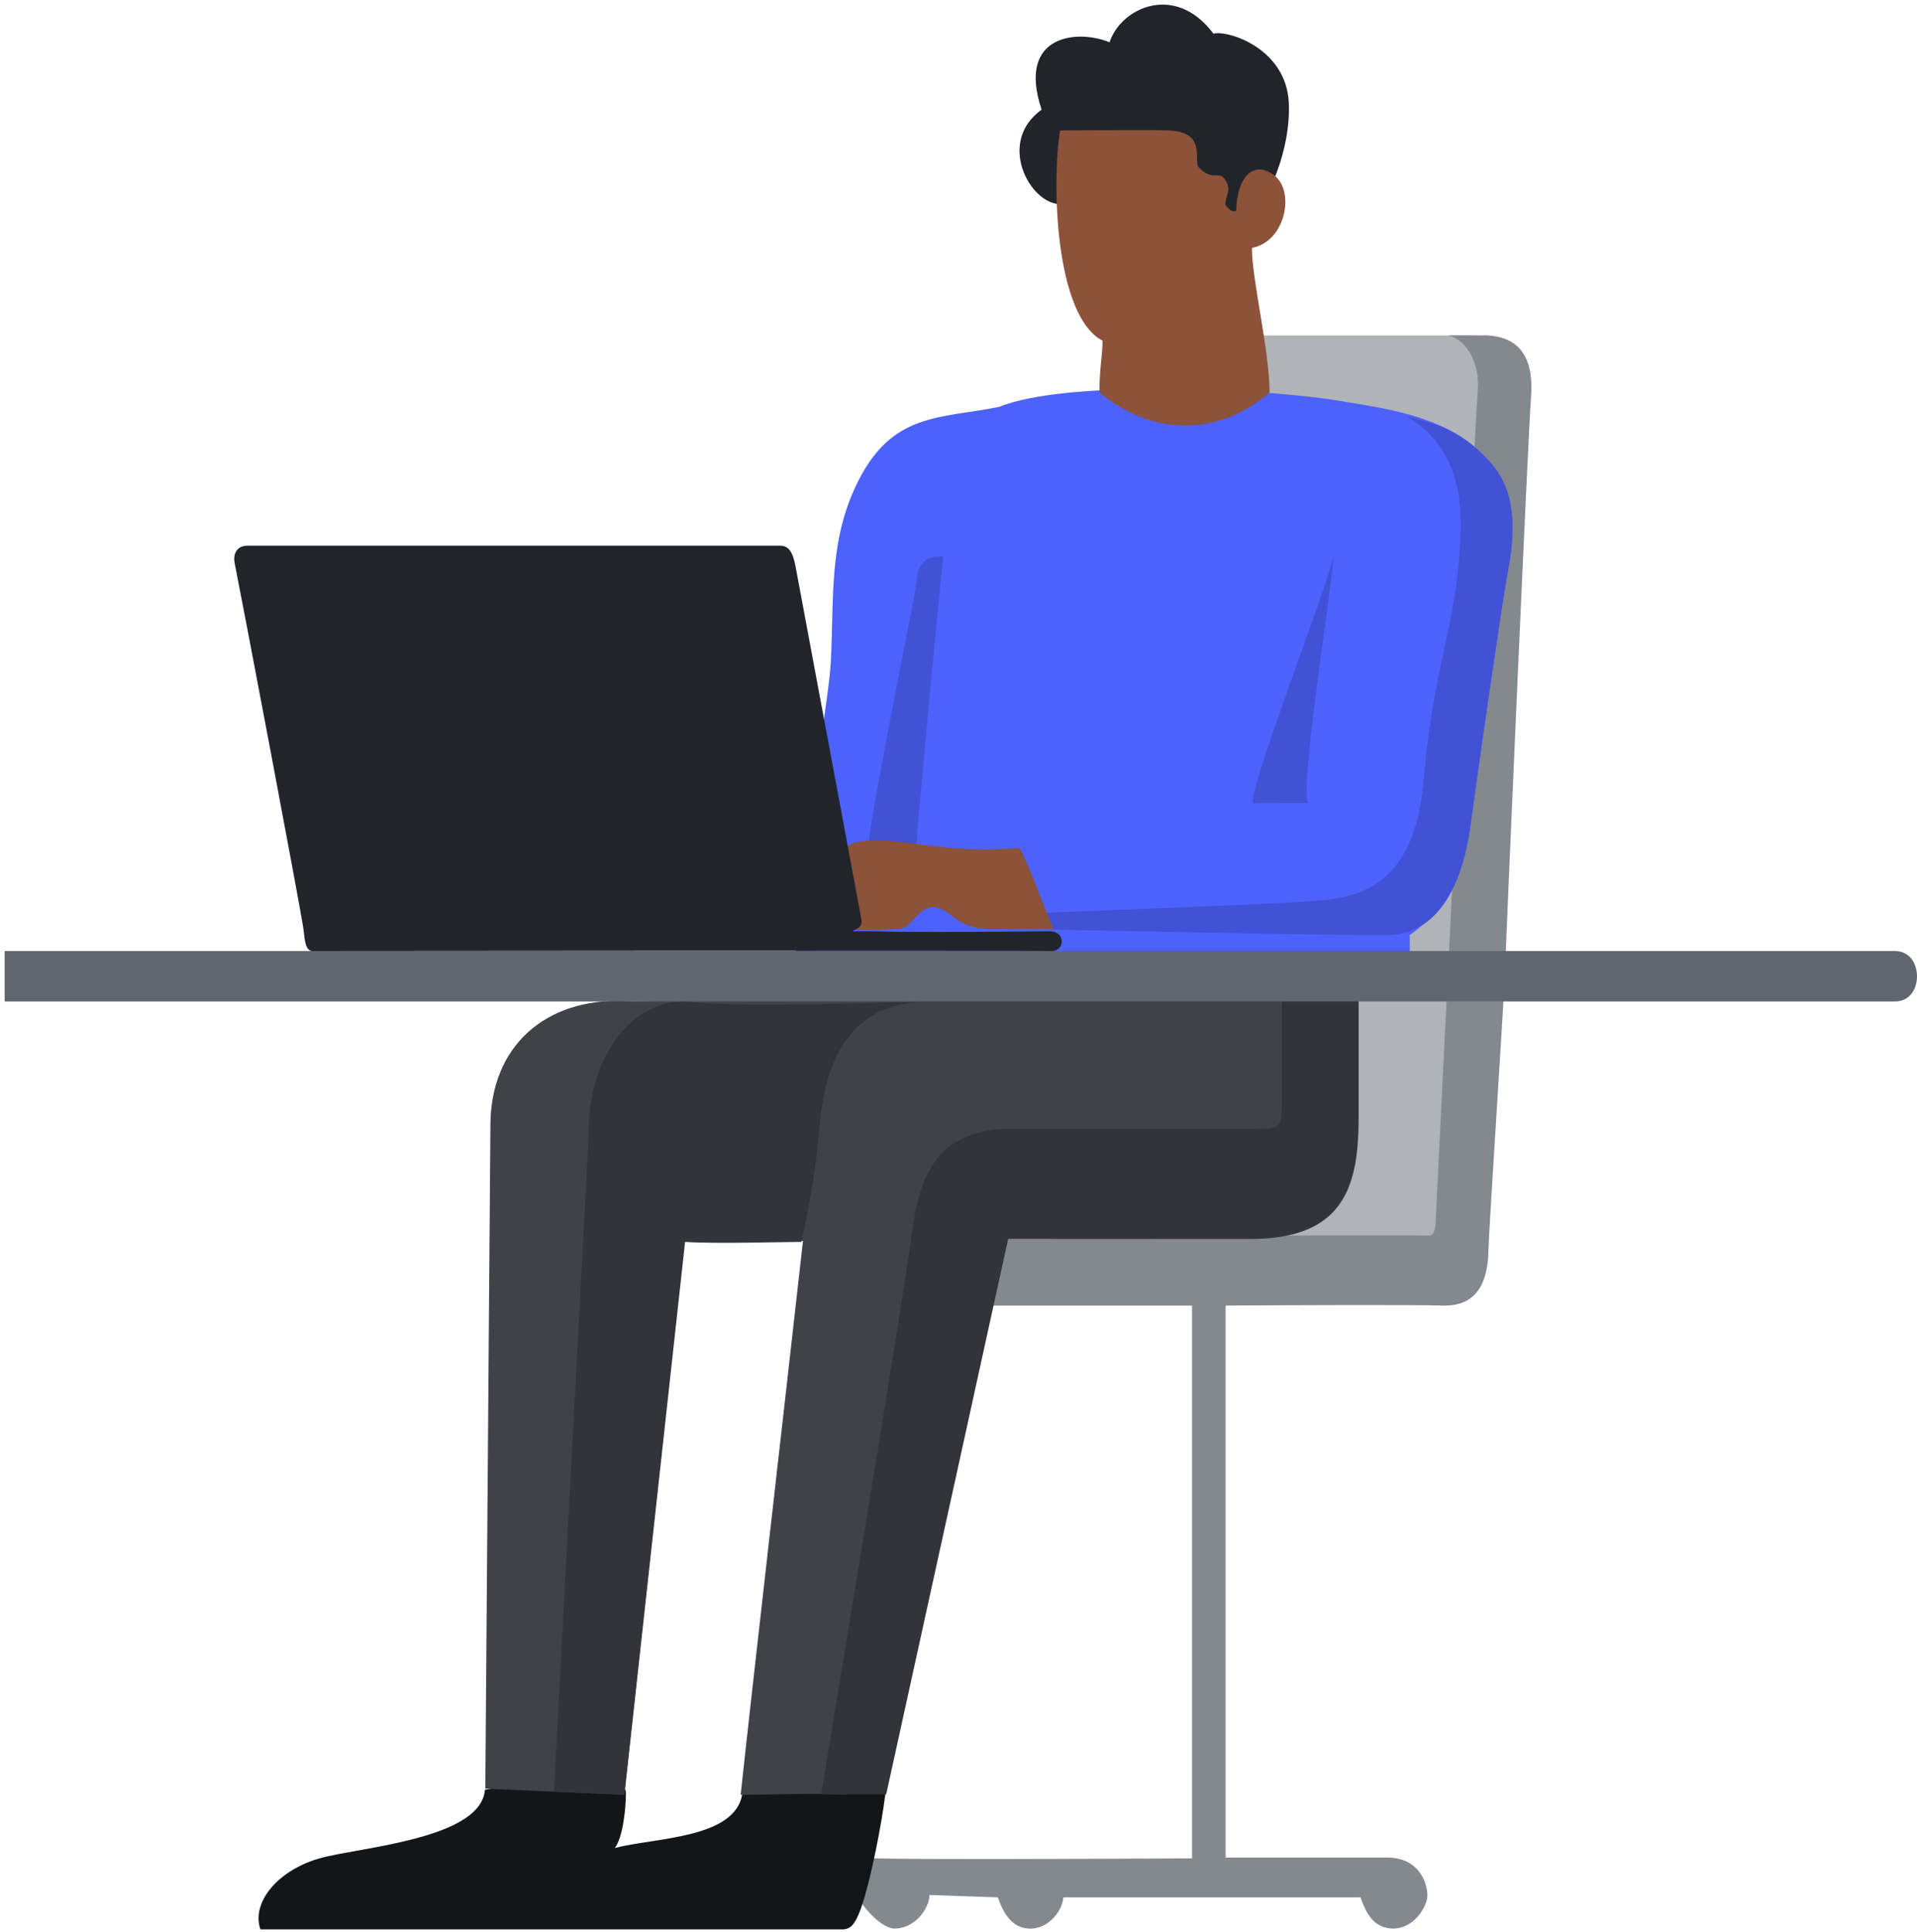
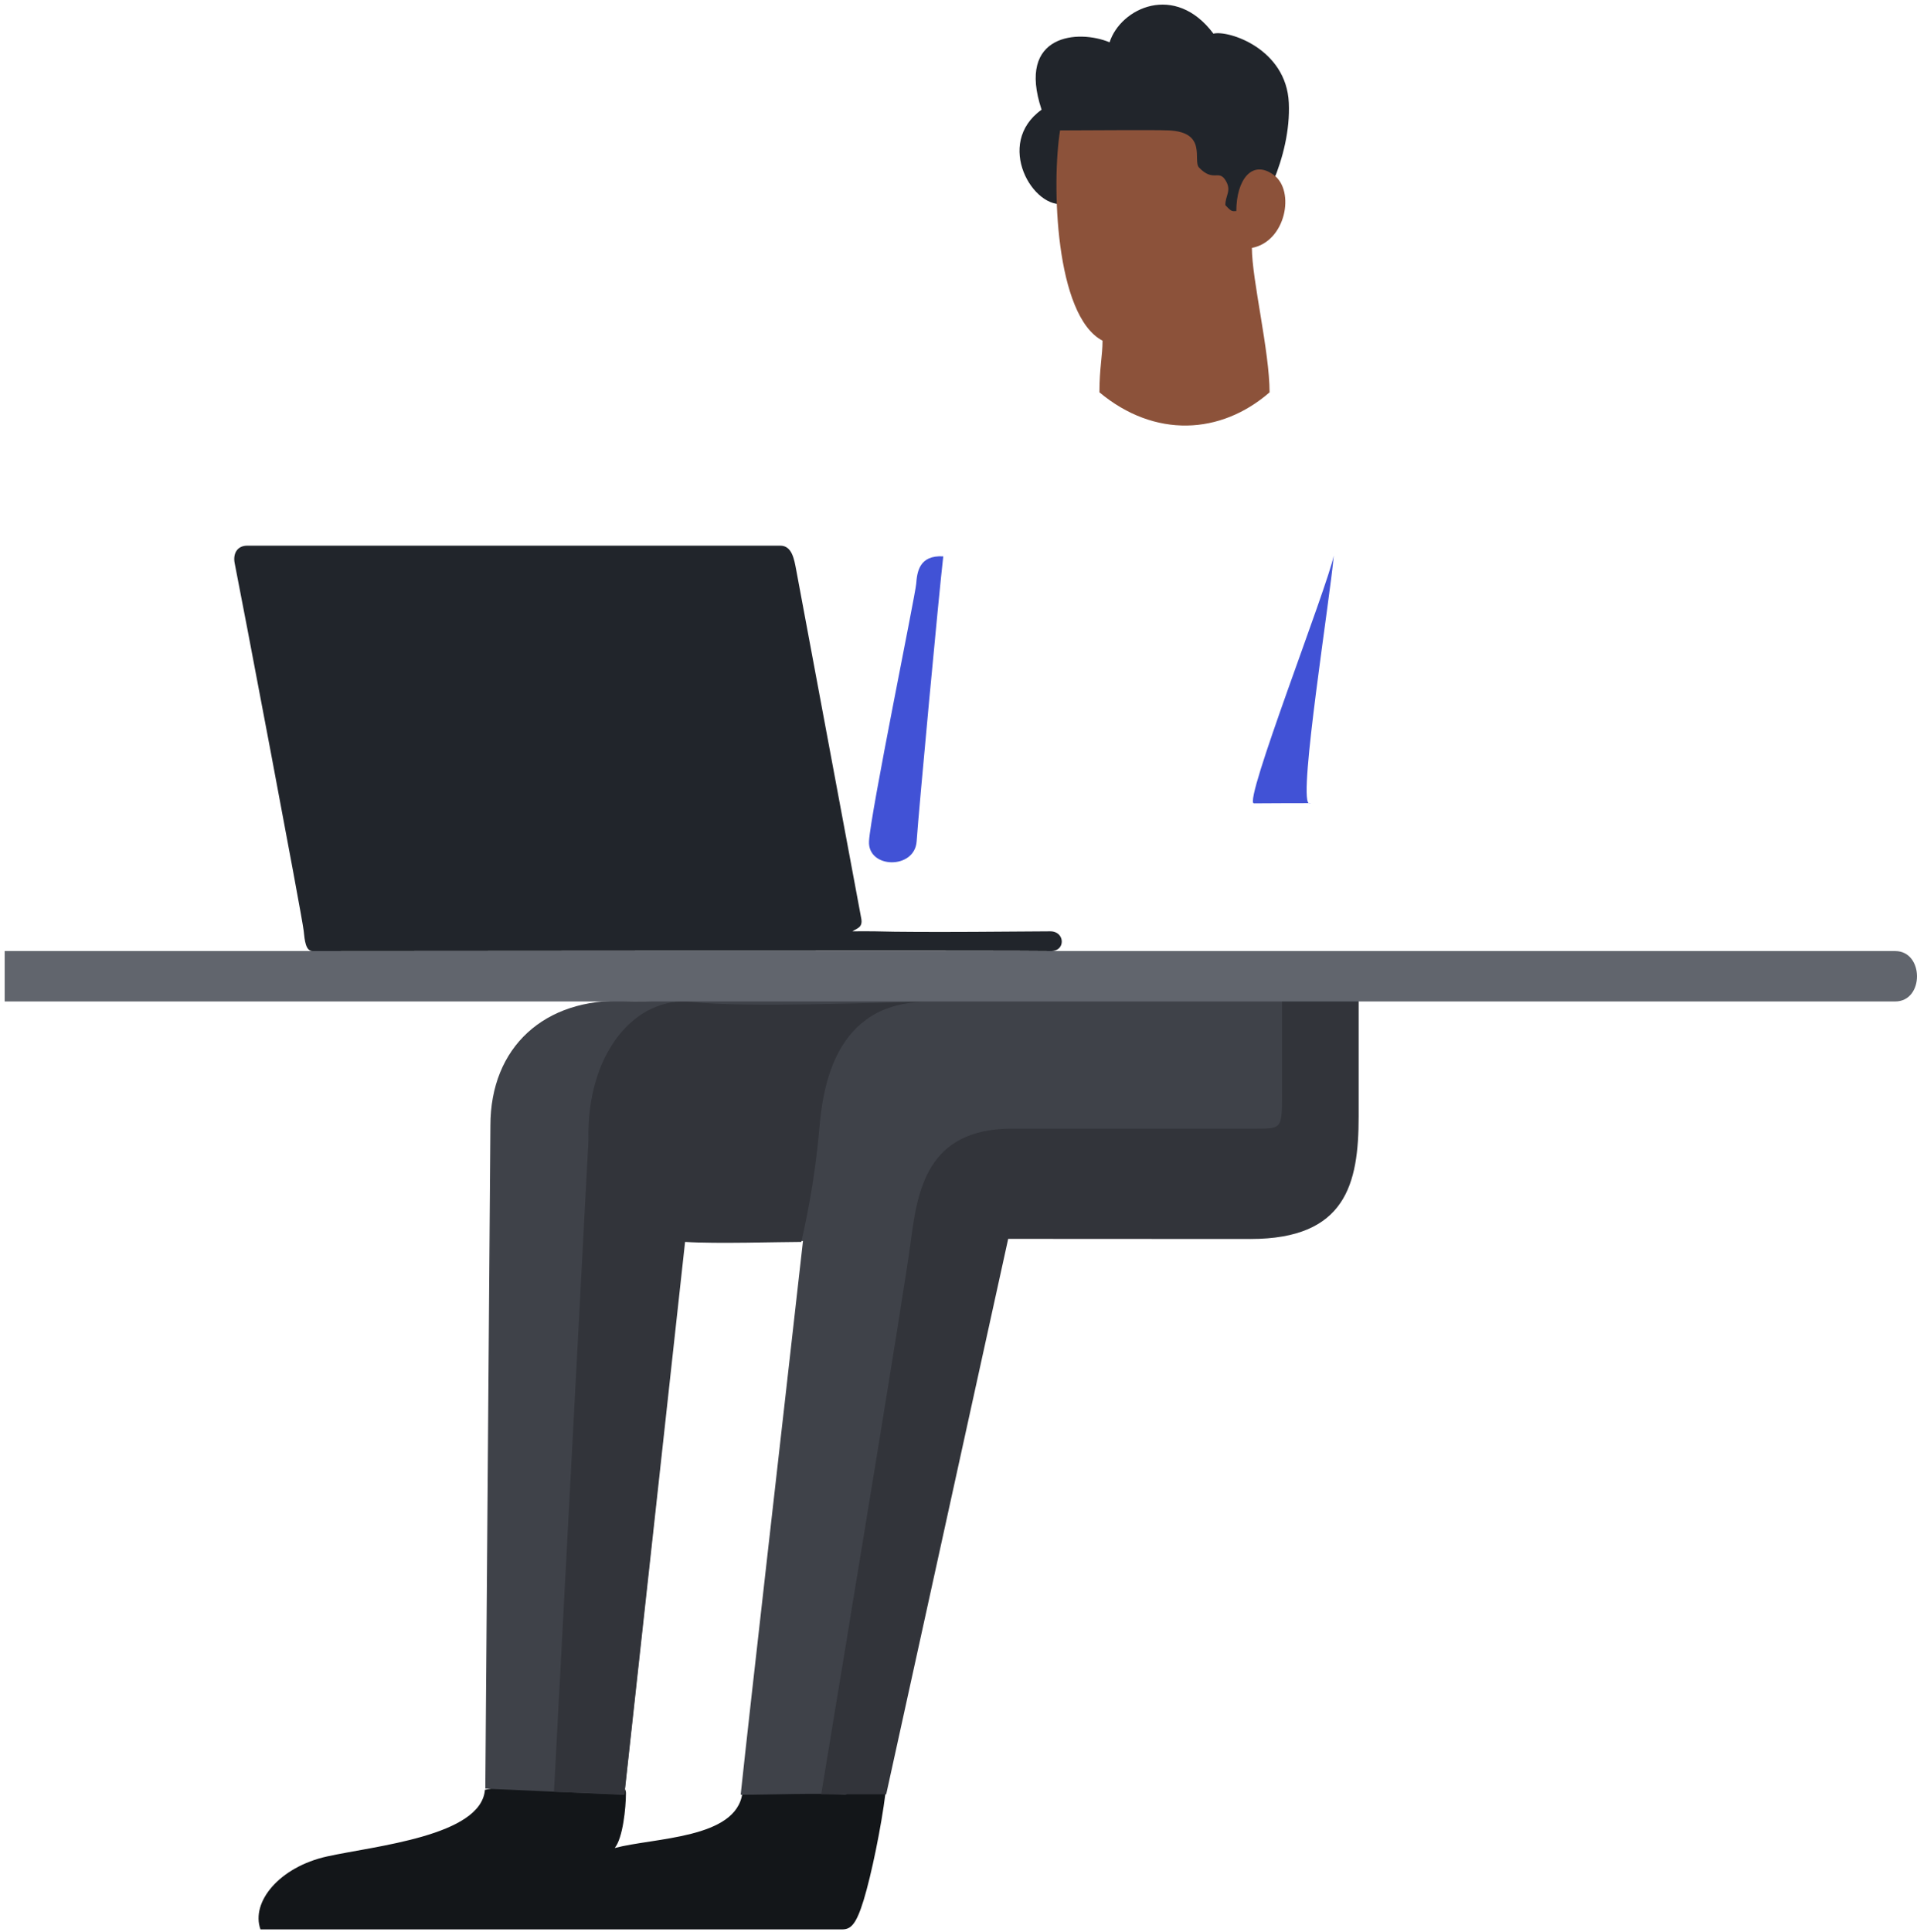
<svg xmlns="http://www.w3.org/2000/svg" viewBox="0 0 259 261" fill="none">
-   <path d="M203.357 56.208C203.184 50.674 205.086 45.14 197.649 45.313H164.099L167.904 171.041H195.747C197.534 147.925 203.495 60.635 203.357 56.208Z" fill="#B0B4B9" />
-   <path d="M206.852 53.62C207.274 48.034 205.078 45.566 201.021 45.302H195.599C197.832 45.687 200.018 48.699 199.654 52.845C199.289 56.991 193.984 164.425 193.956 165.307C193.927 166.188 193.613 166.92 193.103 166.897C192.056 166.849 175.478 166.877 167.32 166.897L136.816 163.284L133.404 176.352H161.055V251.02C149.234 251.09 124.106 251.188 118.162 251.02C110.733 250.809 117.772 260.505 120.85 260.505C123.525 260.505 125.487 257.975 125.592 255.973L134.814 256.289C135.288 257.606 136.289 260.294 138.871 260.505C141.453 260.715 143.508 258.291 143.666 256.289H183.819C184.504 258.291 185.558 260.505 188.245 260.505C190.933 260.505 192.672 257.764 192.83 256.289C192.988 254.814 191.987 250.914 187.455 250.914H165.587V176.352C173.579 176.3 190.648 176.226 194.99 176.352C200.418 176.51 201.05 171.715 201.103 168.817C201.155 165.919 203.263 134.355 203.368 130.561C203.474 126.767 206.431 59.205 206.852 53.62Z" fill="#84888F" />
-   <path d="M181.578 54.246C171.119 52.386 143.987 51.268 135.01 54.955C127.503 56.502 121.114 55.679 116.465 64.015C111.816 72.351 112.727 80.765 112.246 89.421C111.765 98.078 105.193 129.017 108.399 132.063C111.605 135.109 147.193 132.865 152.163 132.865C157.132 132.865 190.476 128.536 190.476 128.536V126.292C196.535 122.169 198.373 114.291 198.694 110.604C199.014 106.917 202.911 84.249 203.942 73.551C205.535 57.027 188.517 55.479 181.578 54.246Z" fill="#4D61FC" />
  <path d="M123.783 78.874C123.909 77.297 124.161 74.963 127.442 75.152C126.874 79.947 124.098 109.788 123.846 113.637C123.593 117.485 117.221 117.359 117.41 113.637C117.6 109.915 123.656 80.451 123.783 78.874Z" fill="#4152D6" />
  <path d="M180.198 75.052C179.726 80.71 175.424 107.504 176.81 108.485C177.177 108.489 177.261 108.498 176.9 108.513C176.868 108.514 176.838 108.505 176.81 108.485C175.501 108.471 170.591 108.513 169.411 108.513C167.899 108.513 179.373 79.243 180.198 75.052Z" fill="#4152D6" />
-   <path d="M178.411 121.636C171.815 122.186 152.577 122.804 143.37 123.216C137.079 123.216 136.174 125.621 144.263 125.621C147.636 125.621 179.099 126.377 187.412 126.308C195.726 126.24 197.993 116.552 198.68 111.536C199.368 106.52 202.459 84.121 203.765 77.044C205.07 69.967 204.302 65.516 201.017 62.066C196.944 57.789 193.588 57.173 190.161 56.294C198.543 61.379 197.719 70.586 196.825 78.35C195.932 86.114 193.459 92.16 192.359 105.283C191.26 118.407 185.007 121.086 178.411 121.636Z" fill="#4152D6" />
  <path d="M143.9 27.509C139.628 28.451 134.297 19.409 140.727 14.816C137.303 4.545 145.737 3.961 149.912 5.714C151.411 1.067 158.763 -2.385 163.941 4.545C165.945 4.044 173.794 6.55 174.128 13.898C174.462 21.246 170.287 29.095 167.782 31.183C165.277 33.27 149.578 26.256 143.9 27.509Z" fill="#21252B" />
  <path d="M148.96 46.017C142.553 42.67 142.075 24.786 143.222 17.614C147.187 17.614 155.671 17.522 157.887 17.614C163.192 17.835 161.11 21.703 162.001 22.635C163.907 24.627 164.643 22.891 165.552 24.32C166.462 25.75 165.552 26.357 165.552 27.702C166.419 28.654 166.455 28.516 167.035 28.516C167.035 24.324 169.139 21.46 172.103 23.639C175.016 25.78 173.729 32.628 169.139 33.489C169.139 37.742 171.529 47.474 171.529 52.998C164.931 58.736 156.001 59.214 148.542 52.998C148.542 49.681 148.96 48.086 148.96 46.017Z" fill="#8C523A" />
-   <path d="M119.301 113.536C123.912 113.732 129.308 115.302 137.745 114.517C139.629 118.224 140.585 121.448 142.356 125.505H134.214C128.916 125.505 128.72 122.856 126.365 122.562C124.01 122.268 123.226 125.505 121.362 125.505C119.498 125.505 115.573 125.799 114.102 125.505C112.63 125.211 110.472 117.264 112.532 115.793C114.592 114.321 114.69 113.34 119.301 113.536Z" fill="#8C523A" />
  <path d="M44.195 250.761C50.639 249.339 65.01 248.017 65.518 241.758C71.868 240.494 84.567 238.82 84.567 242.231C84.567 244.167 84.165 248.265 83.051 249.624C88.453 248.202 99.446 248.391 100.299 242.231C101.152 236.071 120.2 237.683 119.632 242.231C119.063 246.78 117.736 253.225 116.694 256.636C115.652 260.048 114.916 260.617 113.756 260.617H35.192C33.865 256.921 37.751 252.182 44.195 250.761Z" fill="#131619" />
  <path d="M84.475 135.204C73.573 134.79 66.258 141.414 66.258 152.041L65.569 241.606L84.337 242.434L92.48 167.635H108.488C105.59 193.442 101.45 229.462 100.07 242.434C104.21 242.434 110.696 242.158 114.146 242.434C117.597 242.71 128.913 167.773 131.673 162.529C134.433 157.285 167.969 163.909 174.317 161.287C180.665 158.665 180.389 140.31 177.629 135.204C174.869 130.098 95.378 135.618 84.475 135.204Z" fill="#3F4249" />
  <path d="M93.446 135.342C85.855 134.514 79.231 142.242 79.507 153.973L74.844 242.033L84.369 242.379L92.558 167.753C96.929 168.029 105.166 167.753 108.267 167.753C108.648 166.059 110.061 159.871 110.696 152.455C111.156 147.08 112.712 135.342 125.187 135.342C119.356 135.342 101.036 136.17 93.446 135.342Z" fill="#32343A" />
  <path d="M122.979 168.187C123.945 160.735 125.187 152.455 136.779 152.455H169.763C173.351 152.455 173.213 152.455 173.213 146.797V133.134C176.663 131.57 183.563 129.573 183.563 134.1V150.799C183.563 159.907 181.857 167.359 168.935 167.359C159.55 167.359 143.021 167.342 136.213 167.342L119.733 242.367H110.951L111.086 241.548C114.813 218.953 122.215 174.077 122.979 168.187Z" fill="#32343A" />
  <path d="M141.904 125.799C139.882 125.799 124.264 125.983 118.2 125.799C117.274 125.775 116.175 125.799 115.168 125.799C115.853 125.36 116.587 125.262 116.361 124.064C116.02 122.256 107.924 78.847 107.573 76.986C107.305 75.566 107.01 73.707 105.43 73.707H33.401C32.056 73.707 31.438 74.774 31.712 76.106C32.446 79.689 40.843 123.869 41.027 125.707C41.161 127.053 41.304 128.463 42.221 128.463C45.078 128.463 139.791 128.371 141.904 128.463C144.017 128.555 143.925 125.799 141.904 125.799Z" fill="#21252B" />
  <path d="M0.631 128.465C0.631 128.465 255.069 128.465 256.048 128.465C259.967 128.465 260.001 135.275 256.048 135.275C156.302 135.275 0.631 135.275 0.631 135.275V128.465Z" fill="#61656D" />
</svg>